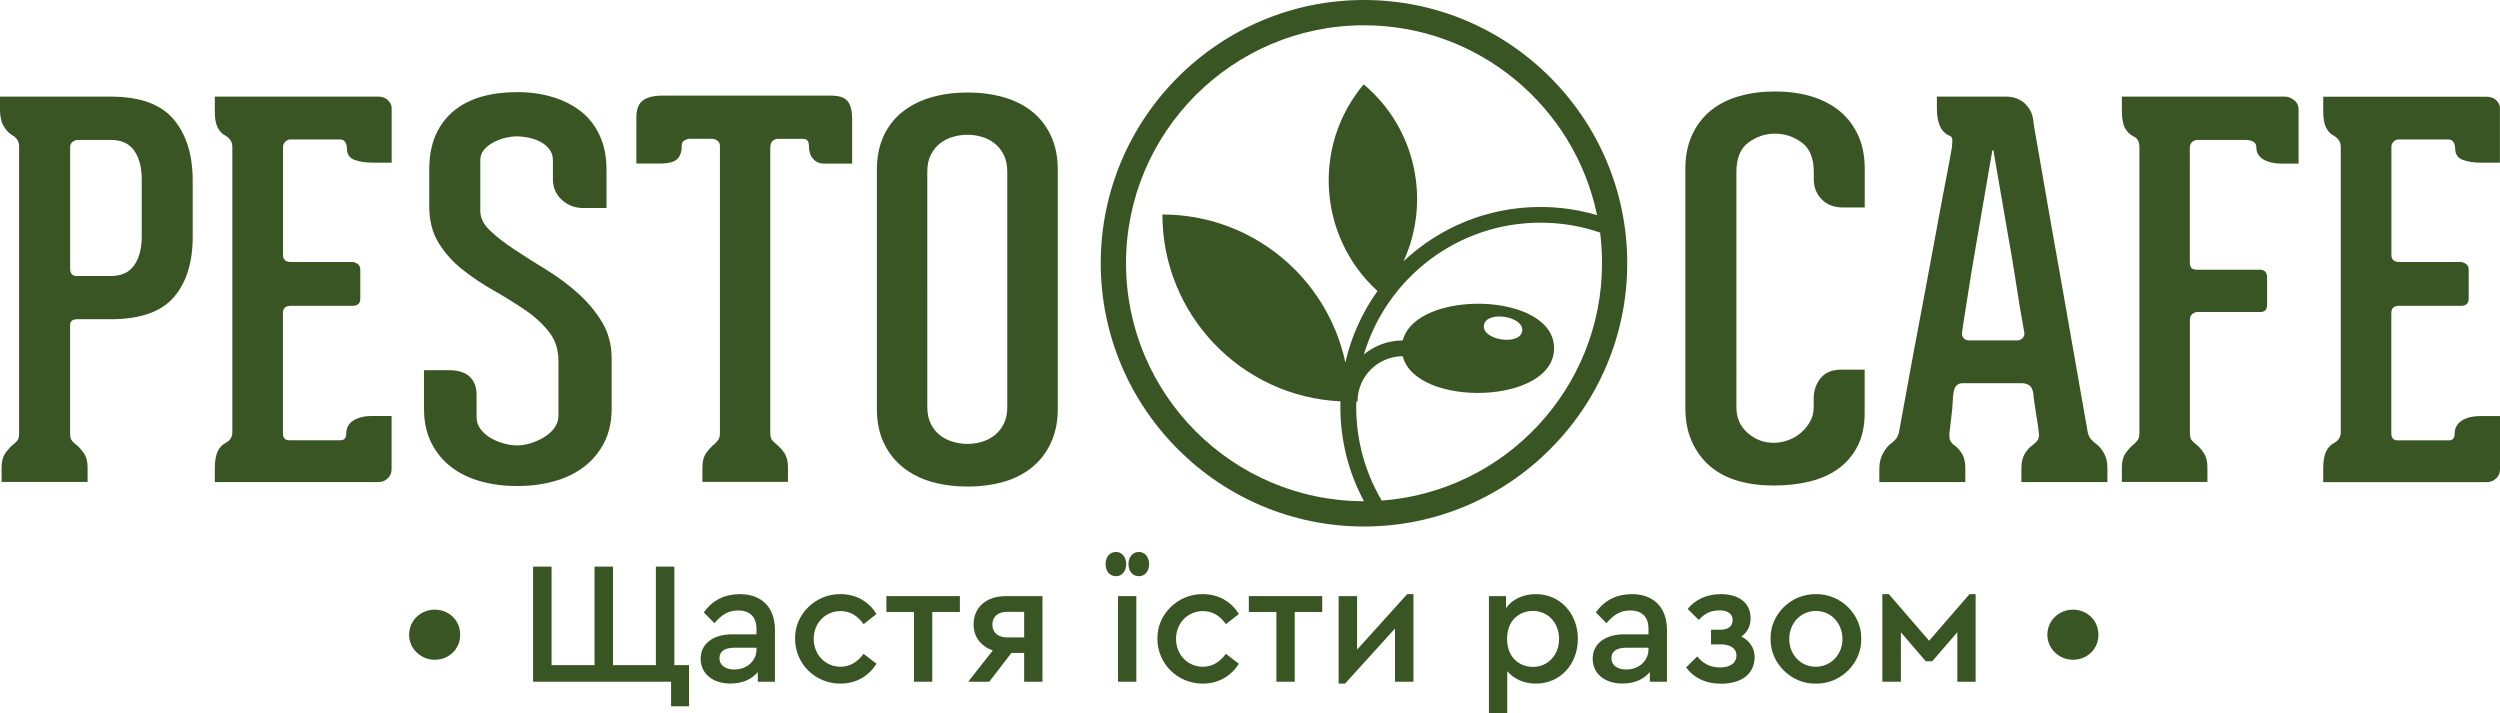
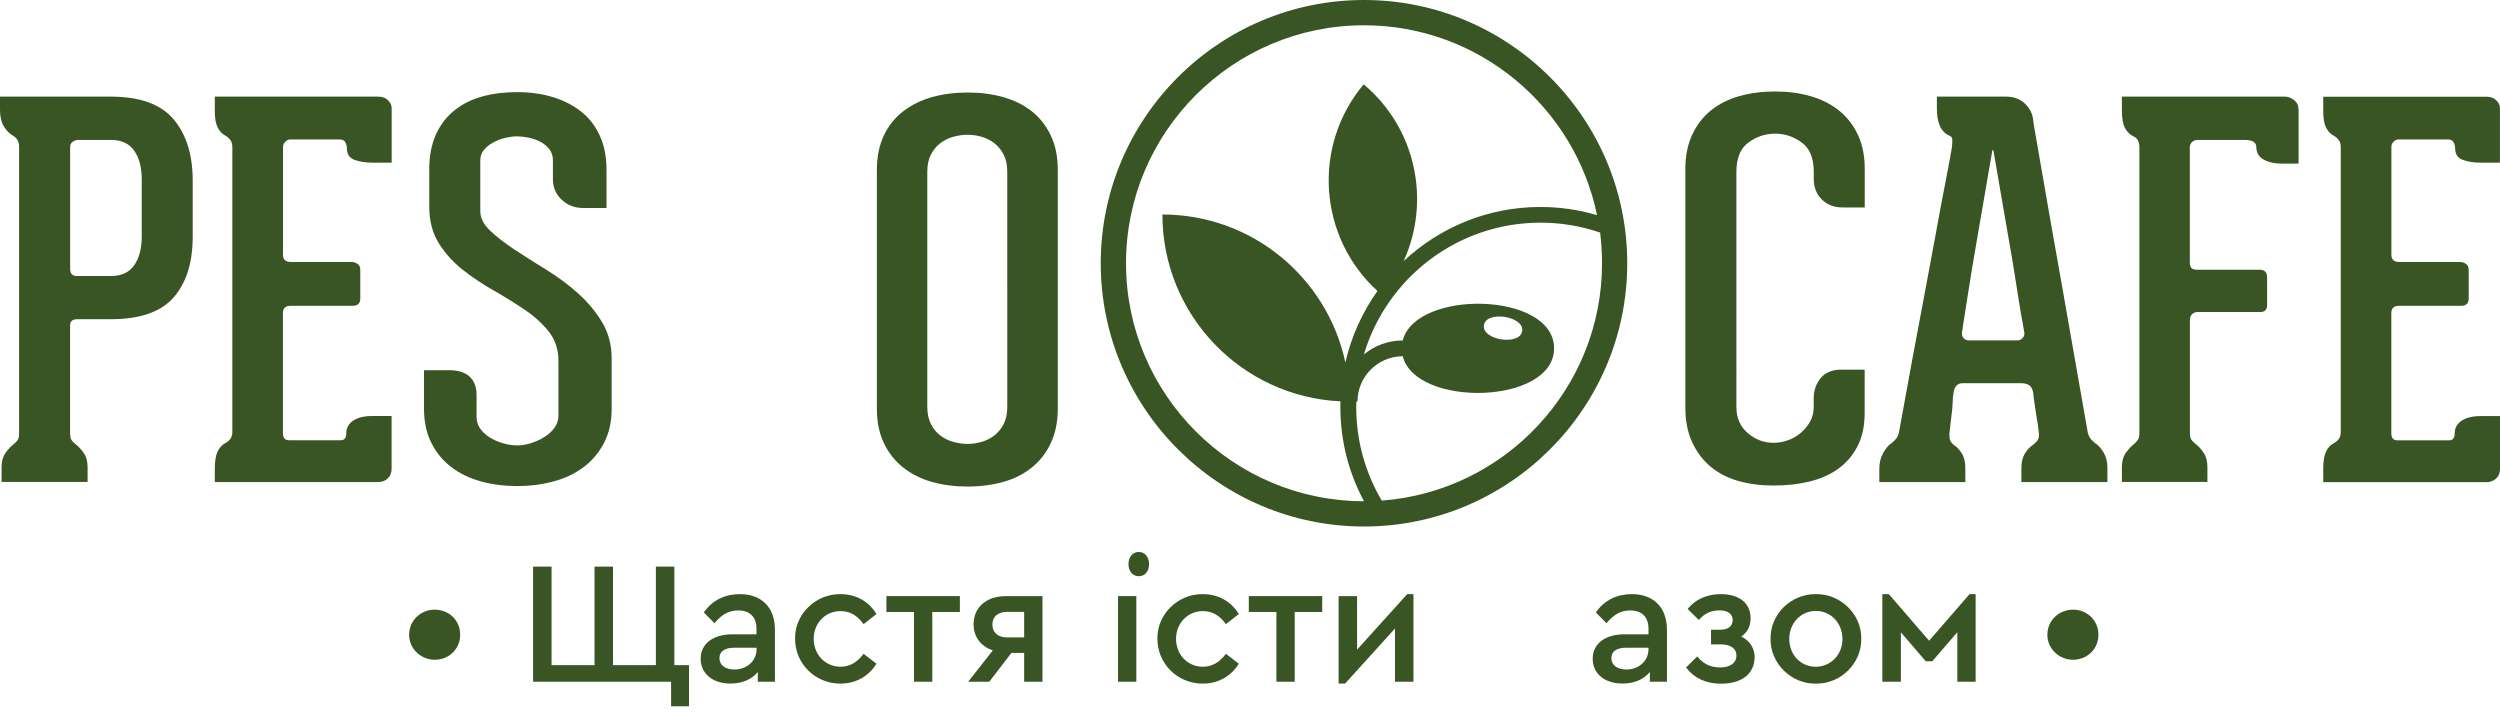
<svg xmlns="http://www.w3.org/2000/svg" id="Layer_1" x="0px" y="0px" viewBox="0 0 315.38 89.96" style="enable-background:new 0 0 315.38 89.96;" xml:space="preserve">
  <style type="text/css"> .st0{fill:#395523;} </style>
  <g>
    <path class="st0" d="M54.84,76.91c-1.74,0-3.23,1.34-3.23,3.17c0,1.78,1.5,3.15,3.23,3.15c1.78,0,3.21-1.34,3.21-3.15 C58.06,78.25,56.63,76.91,54.84,76.91z" />
    <polygon class="st0" points="85.07,71.48 82.74,71.48 82.74,83.91 77.33,83.91 77.33,71.48 75,71.48 75,83.91 69.58,83.91 69.58,71.48 67.25,71.48 67.25,86 84.66,86 84.66,89.1 86.92,89.1 86.92,83.91 85.07,83.91 " />
    <path class="st0" d="M93.34,74.95c-1.87,0-3.48,0.75-4.55,2.31l1.34,1.36c0.9-1.08,1.78-1.61,2.99-1.61c1.47,0,2.31,0.81,2.31,2.31 v0.7h-3.06c-2.44,0-3.98,1.21-3.98,3.08c0,1.87,1.5,3.13,3.76,3.13c1.47,0,2.66-0.51,3.45-1.45V86h2.16v-6.54 C97.77,76.56,96.01,74.95,93.34,74.95z M95.44,81.91c0,1.47-1.23,2.55-2.79,2.55c-1.12,0-1.89-0.53-1.89-1.43 c0-0.88,0.68-1.32,1.91-1.32h2.77V81.91z" />
    <path class="st0" d="M106.04,77.09c1.17,0,2.13,0.55,2.9,1.65l1.63-1.28c-0.95-1.56-2.55-2.51-4.55-2.51 c-3.1-0.04-5.79,2.53-5.72,5.63c0,3.15,2.53,5.66,5.72,5.66c1.96,0,3.59-0.95,4.55-2.51l-1.63-1.25c-0.79,1.08-1.76,1.63-2.9,1.63 c-1.94,0-3.39-1.54-3.39-3.52C102.65,78.63,104.1,77.09,106.04,77.09z" />
    <polygon class="st0" points="111.82,77.2 115.3,77.2 115.3,86 117.61,86 117.61,77.2 121.09,77.2 121.09,75.2 111.82,75.2 " />
    <path class="st0" d="M122.82,78.78c0,1.56,0.9,2.73,2.42,3.28l-3.1,3.94h2.66l2.79-3.63h1.61V86h2.31V75.2h-4.6 C124.43,75.2,122.82,76.6,122.82,78.78z M129.2,77.2v3.21h-2.16c-1.14,0-1.85-0.62-1.85-1.61s0.68-1.61,1.83-1.61H129.2z" />
    <rect x="141.04" y="75.2" class="st0" width="2.31" height="10.8" />
-     <path class="st0" d="M142.07,71.17c0-0.9-0.53-1.54-1.3-1.54s-1.3,0.64-1.3,1.54s0.53,1.52,1.3,1.52S142.07,72.07,142.07,71.17z" />
    <path class="st0" d="M143.66,69.63c-0.77,0-1.3,0.64-1.3,1.54s0.53,1.52,1.3,1.52s1.3-0.62,1.3-1.52S144.43,69.63,143.66,69.63z" />
    <path class="st0" d="M151.75,77.09c1.17,0,2.13,0.55,2.9,1.65l1.63-1.28c-0.95-1.56-2.55-2.51-4.55-2.51 c-3.1-0.04-5.79,2.53-5.72,5.63c0,3.15,2.53,5.66,5.72,5.66c1.96,0,3.59-0.95,4.55-2.51l-1.63-1.25c-0.79,1.08-1.76,1.63-2.9,1.63 c-1.94,0-3.39-1.54-3.39-3.52C148.36,78.63,149.82,77.09,151.75,77.09z" />
    <polygon class="st0" points="157.54,77.2 161.02,77.2 161.02,86 163.33,86 163.33,77.2 166.8,77.2 166.8,75.2 157.54,75.2 " />
    <polygon class="st0" points="171.2,81.95 171.2,75.2 168.87,75.2 168.87,86.24 169.68,86.24 175.98,79.29 175.98,86 178.31,86 178.31,74.95 177.52,74.95 " />
-     <path class="st0" d="M193.75,74.95c-1.58,0-2.97,0.64-3.76,1.76V75.2h-2.16v14.76h2.31v-5.28c0.86,0.99,2.13,1.56,3.61,1.56 c3.06,0,5.3-2.42,5.3-5.66C199.05,77.4,196.81,74.95,193.75,74.95z M193.38,84.13c-1.69,0-3.26-1.17-3.26-3.54 c0-2.35,1.56-3.52,3.26-3.52c1.87,0,3.3,1.47,3.3,3.54S195.23,84.13,193.38,84.13z" />
    <path class="st0" d="M205.87,74.95c-1.87,0-3.48,0.75-4.55,2.31l1.34,1.36c0.9-1.08,1.78-1.61,2.99-1.61 c1.47,0,2.31,0.81,2.31,2.31v0.7h-3.06c-2.44,0-3.98,1.21-3.98,3.08c0,1.87,1.5,3.13,3.76,3.13c1.47,0,2.66-0.51,3.45-1.45V86h2.16 v-6.54C210.29,76.56,208.53,74.95,205.87,74.95z M207.96,81.91c0,1.47-1.23,2.55-2.79,2.55c-1.12,0-1.89-0.53-1.89-1.43 c0-0.88,0.68-1.32,1.91-1.32h2.77V81.91z" />
    <path class="st0" d="M219.67,80.3c0.77-0.53,1.17-1.32,1.17-2.29c0-1.94-1.43-3.06-3.78-3.06c-1.78,0-3.26,0.73-4.16,1.87 l1.41,1.39c0.68-0.77,1.43-1.21,2.64-1.21c1.03,0,1.63,0.48,1.63,1.21c0,0.77-0.55,1.23-1.54,1.23h-1.19v1.85h1.25 c1.25,0,1.96,0.55,1.96,1.41c0,0.9-0.75,1.5-2.07,1.5c-1.3,0-2.18-0.53-2.88-1.39l-1.41,1.39c1.03,1.36,2.51,2.05,4.4,2.05 c2.64,0,4.25-1.25,4.25-3.39C221.34,81.77,220.74,80.83,219.67,80.3z" />
    <path class="st0" d="M229.06,74.95c-3.1-0.04-5.76,2.53-5.7,5.63c-0.07,3.06,2.6,5.72,5.7,5.66c3.15,0.07,5.81-2.6,5.74-5.66 C234.87,77.53,232.21,74.89,229.06,74.95z M229.06,84.11c-1.89,0-3.34-1.5-3.34-3.5s1.45-3.54,3.37-3.54 c1.87,0,3.34,1.54,3.34,3.54C232.43,82.57,230.97,84.11,229.06,84.11z" />
    <polygon class="st0" points="243.36,80.83 238.28,74.95 237.46,74.95 237.46,86 239.8,86 239.8,79.77 242.94,83.42 243.76,83.42 246.92,79.75 246.92,86 249.23,86 249.23,74.95 248.46,74.95 " />
    <path class="st0" d="M261.51,76.91c-1.74,0-3.23,1.34-3.23,3.17c0,1.78,1.5,3.15,3.23,3.15c1.78,0,3.21-1.34,3.21-3.15 C264.72,78.25,263.29,76.91,261.51,76.91z" />
    <path class="st0" d="M13.98,12.19H0v1.63c0,0.87,0.15,1.56,0.46,2.08c0.3,0.52,0.67,0.91,1.1,1.17c0.56,0.3,0.85,0.78,0.85,1.43 v36.08c0,0.43-0.06,0.74-0.16,0.91C2.13,55.66,1.97,55.83,1.76,56c-0.35,0.26-0.69,0.63-1.04,1.1c-0.35,0.48-0.52,1.08-0.52,1.82 v1.88h10.85v-1.88c0-0.74-0.17-1.34-0.52-1.82c-0.35-0.48-0.69-0.84-1.04-1.1C9.27,55.83,9.11,55.66,9,55.48 C8.89,55.31,8.84,55,8.84,54.57V41.05c0-0.52,0.3-0.78,0.91-0.78h4.23c3.68,0,6.33-0.92,7.93-2.76c1.6-1.84,2.4-4.39,2.4-7.64 v-7.08c0-3.25-0.8-5.83-2.4-7.73C20.3,13.15,17.66,12.19,13.98,12.19z M17.88,29.81c0,1.52-0.31,2.73-0.94,3.64 c-0.63,0.91-1.61,1.37-2.96,1.37H9.69c-0.56,0-0.84-0.3-0.84-0.91V18.56c0-0.3,0.11-0.53,0.32-0.68c0.22-0.15,0.46-0.23,0.72-0.23 h4.09c1.34,0,2.33,0.46,2.96,1.37c0.63,0.91,0.94,2.12,0.94,3.64V29.81z" />
    <path class="st0" d="M47.71,12.19H27.1v1.88c0,0.87,0.12,1.54,0.36,2.02c0.24,0.48,0.57,0.82,1.01,1.04 c0.22,0.13,0.41,0.3,0.58,0.52c0.17,0.22,0.26,0.52,0.26,0.91v35.95c0,0.61-0.28,1.06-0.84,1.36c-0.43,0.22-0.77,0.58-1.01,1.07 c-0.24,0.5-0.36,1.22-0.36,2.18v1.69H31h12.68h4.03c0.48,0,0.88-0.15,1.2-0.46c0.33-0.3,0.49-0.69,0.49-1.17v-6.7h-2.47 c-1,0-1.79,0.2-2.37,0.58c-0.58,0.39-0.88,0.93-0.88,1.63c0,0.56-0.24,0.85-0.71,0.85h-6.5c-0.52,0-0.78-0.3-0.78-0.91V39.49 c0-0.61,0.33-0.91,0.98-0.91h7.8c0.65,0,0.98-0.3,0.98-0.91v-3.64c0-0.35-0.12-0.59-0.36-0.75c-0.24-0.15-0.47-0.23-0.68-0.23 h-7.73c-0.65,0-0.98-0.3-0.98-0.91V18.56c0-0.26,0.1-0.49,0.29-0.68c0.2-0.2,0.4-0.29,0.62-0.29h6.24c0.35,0,0.58,0.12,0.72,0.36 c0.13,0.24,0.19,0.49,0.19,0.75c0,0.74,0.31,1.22,0.94,1.46c0.63,0.24,1.4,0.36,2.31,0.36h2.4v-6.89c0-0.35-0.15-0.67-0.45-0.97 C48.64,12.34,48.23,12.19,47.71,12.19z" />
    <path class="st0" d="M73.58,58.96c1.08-0.8,1.95-1.82,2.6-3.05c0.65-1.24,0.98-2.68,0.98-4.32v-6.37c0-1.73-0.41-3.27-1.23-4.62 c-0.82-1.34-1.84-2.56-3.06-3.64c-1.21-1.08-2.55-2.07-4-2.96c-1.45-0.89-2.78-1.73-4-2.54c-1.21-0.8-2.23-1.59-3.05-2.37 c-0.82-0.78-1.23-1.6-1.23-2.47v-6.43c0-0.48,0.15-0.9,0.45-1.27c0.3-0.37,0.69-0.68,1.17-0.94c0.48-0.26,0.97-0.46,1.49-0.58 s1.02-0.2,1.5-0.2c0.43,0,0.92,0.05,1.46,0.16c0.54,0.11,1.04,0.28,1.5,0.52c0.46,0.24,0.83,0.55,1.14,0.94 c0.3,0.39,0.45,0.85,0.45,1.37v2.41c0,1.04,0.37,1.91,1.11,2.6c0.74,0.69,1.65,1.04,2.73,1.04h2.92v-4.81 c0-1.65-0.28-3.09-0.85-4.32c-0.56-1.23-1.35-2.25-2.37-3.05c-1.02-0.8-2.21-1.41-3.58-1.82c-1.37-0.41-2.85-0.62-4.45-0.62 c-1.6,0-3.08,0.18-4.42,0.55c-1.34,0.37-2.51,0.95-3.51,1.75c-1,0.8-1.78,1.82-2.34,3.05c-0.56,1.24-0.84,2.72-0.84,4.45v4.61 c0,1.82,0.4,3.37,1.2,4.65c0.8,1.28,1.81,2.4,3.02,3.35c1.21,0.95,2.52,1.83,3.93,2.63c1.41,0.8,2.72,1.62,3.93,2.44 c1.21,0.82,2.22,1.75,3.02,2.76c0.8,1.02,1.2,2.24,1.2,3.67v6.89c0,0.56-0.16,1.07-0.49,1.53c-0.32,0.46-0.75,0.84-1.27,1.17 s-1.08,0.58-1.69,0.78c-0.61,0.19-1.19,0.29-1.75,0.29c-0.56,0-1.15-0.09-1.75-0.26c-0.61-0.17-1.16-0.41-1.66-0.71 c-0.5-0.3-0.91-0.67-1.23-1.11c-0.32-0.43-0.49-0.93-0.49-1.5v-2.79c0-1-0.29-1.76-0.88-2.31c-0.58-0.54-1.46-0.81-2.63-0.81h-3.12 v4.88c0,1.65,0.31,3.09,0.94,4.32c0.63,1.23,1.47,2.25,2.53,3.05c1.06,0.8,2.31,1.4,3.74,1.79c1.43,0.39,2.95,0.58,4.55,0.58 c1.6,0,3.12-0.19,4.55-0.58C71.24,60.36,72.5,59.76,73.58,58.96z" />
-     <path class="st0" d="M97.89,56c-0.22-0.17-0.39-0.35-0.52-0.52c-0.13-0.17-0.2-0.48-0.2-0.91V18.63c0-0.39,0.1-0.67,0.29-0.85 c0.19-0.17,0.42-0.26,0.68-0.26h3.19c0.48,0,0.71,0.28,0.71,0.84c0,0.69,0.17,1.25,0.52,1.66c0.35,0.41,0.82,0.62,1.43,0.62h3.51 v-3.58v-2.01c0-1.08-0.2-1.85-0.59-2.31c-0.39-0.46-1.1-0.68-2.14-0.68H83.59c-1.13,0-1.96,0.21-2.5,0.62 c-0.54,0.41-0.81,1.12-0.81,2.11v1.88v3.96h2.99c1.04,0,1.75-0.18,2.15-0.55c0.39-0.37,0.58-0.92,0.58-1.66 c0-0.35,0.12-0.58,0.36-0.71c0.24-0.13,0.44-0.2,0.62-0.2h2.86c0.22,0,0.43,0.08,0.65,0.23c0.22,0.15,0.33,0.38,0.33,0.68v36.14 c0,0.43-0.06,0.74-0.2,0.91c-0.13,0.17-0.28,0.35-0.45,0.52c-0.35,0.26-0.69,0.63-1.04,1.1c-0.35,0.48-0.52,1.08-0.52,1.82v1.88 h10.79v-1.88c0-0.74-0.16-1.34-0.49-1.82C98.57,56.63,98.24,56.26,97.89,56z" />
    <path class="st0" d="M130.16,14.04c-1.02-0.8-2.22-1.4-3.61-1.79c-1.39-0.39-2.88-0.58-4.48-0.58c-1.6,0-3.1,0.19-4.49,0.58 c-1.39,0.39-2.6,0.99-3.64,1.79c-1.04,0.8-1.85,1.82-2.44,3.05c-0.58,1.24-0.88,2.68-0.88,4.32v30.16c0,1.65,0.29,3.09,0.88,4.32 c0.58,1.23,1.4,2.26,2.44,3.09c1.04,0.82,2.25,1.43,3.64,1.82c1.39,0.39,2.88,0.58,4.49,0.58c1.6,0,3.1-0.2,4.48-0.58 c1.39-0.39,2.59-1,3.61-1.82c1.02-0.82,1.82-1.85,2.4-3.09c0.59-1.24,0.88-2.68,0.88-4.32V21.42c0-1.65-0.29-3.09-0.88-4.32 C131.98,15.86,131.18,14.85,130.16,14.04z M127.07,51.32c0,0.87-0.15,1.59-0.46,2.18c-0.3,0.58-0.69,1.06-1.17,1.43 c-0.48,0.37-1.01,0.64-1.59,0.81c-0.58,0.17-1.18,0.26-1.79,0.26c-0.61,0-1.21-0.09-1.82-0.26c-0.61-0.17-1.15-0.44-1.63-0.81 c-0.48-0.37-0.87-0.84-1.17-1.43c-0.3-0.58-0.46-1.31-0.46-2.18V21.68c0-0.87,0.15-1.59,0.46-2.18c0.3-0.58,0.69-1.06,1.17-1.43 c0.48-0.37,1.02-0.64,1.63-0.81c0.61-0.17,1.21-0.26,1.82-0.26c0.61,0,1.2,0.09,1.79,0.26c0.58,0.17,1.12,0.44,1.59,0.81 c0.48,0.37,0.87,0.84,1.17,1.43c0.3,0.58,0.46,1.31,0.46,2.18V51.32z" />
    <path class="st0" d="M231.95,13.91c-1.02-0.8-2.21-1.4-3.58-1.79c-1.36-0.39-2.85-0.58-4.45-0.58c-1.6,0-3.1,0.19-4.48,0.58 c-1.39,0.39-2.58,0.99-3.58,1.79c-1,0.8-1.79,1.82-2.37,3.05c-0.58,1.24-0.88,2.68-0.88,4.32v30.16c0,1.65,0.28,3.09,0.85,4.32 c0.56,1.23,1.33,2.26,2.31,3.09c0.98,0.82,2.15,1.43,3.51,1.82c1.37,0.39,2.85,0.58,4.45,0.58c1.6,0,3.1-0.16,4.48-0.49 c1.39-0.33,2.6-0.86,3.64-1.59c1.04-0.74,1.86-1.69,2.47-2.86c0.61-1.17,0.91-2.58,0.91-4.22v-5.46h-2.92 c-1.17,0-2.05,0.36-2.63,1.07c-0.58,0.71-0.88,1.57-0.88,2.57v1.11c0,0.65-0.15,1.25-0.45,1.79c-0.3,0.54-0.69,1.02-1.17,1.43 c-0.48,0.41-1.02,0.73-1.63,0.94c-0.61,0.22-1.21,0.32-1.82,0.32c-1.21,0-2.3-0.41-3.25-1.23c-0.95-0.82-1.43-1.91-1.43-3.25V21.68 c0-1.73,0.51-2.97,1.53-3.71c1.02-0.74,2.13-1.11,3.35-1.11c1.21,0,2.33,0.37,3.35,1.11c1.02,0.74,1.53,1.97,1.53,3.71v0.91 c0,1.04,0.34,1.9,1.01,2.57c0.67,0.67,1.55,1.01,2.63,1.01h2.79v-4.88c0-1.65-0.29-3.09-0.88-4.32 C233.77,15.73,232.97,14.72,231.95,13.91z" />
    <path class="st0" d="M264.35,55.94c-0.22-0.17-0.41-0.36-0.58-0.55c-0.17-0.19-0.3-0.46-0.39-0.81 c-1.26-7.15-2.38-13.56-3.38-19.24c-0.43-2.43-0.86-4.81-1.27-7.15c-0.41-2.34-0.78-4.45-1.1-6.34c-0.33-1.88-0.6-3.43-0.81-4.65 c-0.22-1.21-0.33-1.91-0.33-2.08c-0.09-0.78-0.43-1.46-1.04-2.05c-0.61-0.58-1.41-0.88-2.4-0.88h-8.71v1.5 c0,1.86,0.54,3.01,1.63,3.45c0.22,0.09,0.32,0.27,0.32,0.55c0,0.28-0.02,0.6-0.06,0.94c0,0.04-0.1,0.58-0.29,1.63 c-0.19,1.04-0.46,2.4-0.78,4.09c-0.33,1.69-0.68,3.61-1.07,5.75c-0.39,2.15-0.8,4.35-1.23,6.6c-1,5.24-2.1,11.2-3.31,17.88 c-0.09,0.35-0.22,0.62-0.39,0.81c-0.17,0.2-0.37,0.38-0.58,0.55c-0.35,0.22-0.68,0.62-1.01,1.2c-0.33,0.58-0.49,1.25-0.49,1.98 v1.69h10.85v-1.75c0-0.78-0.15-1.41-0.46-1.88c-0.3-0.48-0.63-0.82-0.97-1.04c-0.22-0.17-0.37-0.35-0.46-0.52 c-0.09-0.17-0.13-0.46-0.13-0.84c0.09-0.82,0.17-1.58,0.26-2.28c0.09-0.61,0.14-1.18,0.16-1.72c0.02-0.54,0.05-0.92,0.1-1.14 c0.09-0.87,0.48-1.3,1.17-1.3h7.41c0.39,0,0.72,0.09,0.98,0.26c0.26,0.17,0.43,0.52,0.52,1.04c0,0.22,0.04,0.6,0.13,1.14 c0.09,0.54,0.17,1.12,0.26,1.72c0.13,0.69,0.24,1.45,0.32,2.28c0,0.39-0.08,0.67-0.23,0.84c-0.15,0.17-0.34,0.35-0.55,0.52 c-0.35,0.22-0.67,0.56-0.98,1.04c-0.3,0.48-0.46,1.1-0.46,1.88v1.75h10.85v-1.82c0-0.74-0.16-1.38-0.49-1.92 S264.7,56.15,264.35,55.94z M255.19,42.61c-0.17,0.22-0.41,0.33-0.72,0.33h-6.11c-0.26,0-0.48-0.1-0.65-0.29 c-0.17-0.19-0.24-0.44-0.19-0.75c0-0.04,0.05-0.41,0.16-1.1c0.11-0.69,0.25-1.58,0.42-2.67c0.17-1.08,0.37-2.31,0.58-3.67 c0.22-1.37,0.46-2.76,0.71-4.19l1.95-11.31h0.13l1.95,11.31c0.26,1.43,0.5,2.83,0.71,4.19c0.22,1.37,0.41,2.59,0.58,3.67 c0.17,1.08,0.33,1.97,0.46,2.67s0.19,1.06,0.19,1.1C255.43,42.16,255.36,42.4,255.19,42.61z" />
    <path class="st0" d="M289.38,12.61c-0.39-0.28-0.76-0.42-1.1-0.42h-20.6v1.75c0,1,0.13,1.73,0.39,2.21 c0.26,0.48,0.61,0.82,1.04,1.04c0.52,0.22,0.78,0.67,0.78,1.37v36.01c0,0.43-0.06,0.74-0.19,0.91c-0.13,0.17-0.28,0.35-0.46,0.52 c-0.35,0.26-0.69,0.63-1.04,1.1c-0.35,0.48-0.52,1.08-0.52,1.82v1.88h10.79v-1.88c0-0.74-0.16-1.34-0.49-1.82 c-0.33-0.48-0.66-0.84-1.01-1.1c-0.22-0.17-0.39-0.35-0.52-0.52c-0.13-0.17-0.19-0.48-0.19-0.91V40.34c0-0.3,0.1-0.54,0.29-0.72 c0.2-0.17,0.42-0.26,0.68-0.26h7.93c0.56,0,0.84-0.3,0.84-0.91v-3.44c0-0.65-0.3-0.98-0.91-0.98h-7.86c-0.35,0-0.6-0.06-0.75-0.19 c-0.15-0.13-0.23-0.39-0.23-0.78V18.63c0-0.3,0.1-0.54,0.29-0.72c0.2-0.17,0.42-0.26,0.68-0.26h5.92c1,0,1.5,0.3,1.5,0.91 c0,0.69,0.3,1.21,0.91,1.56c0.61,0.35,1.37,0.52,2.27,0.52h2.15v-6.83C289.96,13.3,289.77,12.9,289.38,12.61z" />
    <path class="st0" d="M301.95,17.88c0.2-0.2,0.4-0.29,0.62-0.29h6.24c0.35,0,0.58,0.12,0.72,0.36c0.13,0.24,0.19,0.49,0.19,0.75 c0,0.74,0.31,1.22,0.94,1.46c0.63,0.24,1.4,0.36,2.31,0.36h2.4v-6.89c0-0.35-0.15-0.67-0.45-0.97c-0.3-0.3-0.72-0.46-1.24-0.46 h-20.6v1.88c0,0.87,0.12,1.54,0.36,2.02c0.24,0.48,0.57,0.82,1.01,1.04c0.22,0.13,0.41,0.3,0.58,0.52 c0.17,0.22,0.26,0.52,0.26,0.91v35.95c0,0.61-0.28,1.06-0.84,1.36c-0.43,0.22-0.77,0.58-1.01,1.07c-0.24,0.5-0.36,1.22-0.36,2.18 v1.69h3.9h12.68h4.03c0.48,0,0.88-0.15,1.2-0.46c0.33-0.3,0.49-0.69,0.49-1.17v-6.7h-2.47c-1,0-1.79,0.2-2.37,0.58 c-0.58,0.39-0.88,0.93-0.88,1.63c0,0.56-0.24,0.85-0.71,0.85h-6.5c-0.52,0-0.78-0.3-0.78-0.91V39.49c0-0.61,0.33-0.91,0.98-0.91 h7.8c0.65,0,0.98-0.3,0.98-0.91v-3.64c0-0.35-0.12-0.59-0.36-0.75c-0.24-0.15-0.47-0.23-0.68-0.23h-7.73 c-0.65,0-0.98-0.3-0.98-0.91V18.56C301.66,18.3,301.76,18.07,301.95,17.88z" />
    <path class="st0" d="M172.07,66.42c18.31,0,33.21-14.9,33.21-33.21C205.28,14.9,190.39,0,172.07,0s-33.21,14.9-33.21,33.21 C138.87,51.52,153.76,66.42,172.07,66.42z M202.1,33.21c0,15.8-12.27,28.79-27.79,29.94c-2.11-3.57-3.22-7.62-3.22-11.81 c0-0.23,0.01-0.45,0.02-0.68h0.14c0-3.15,2.56-5.71,5.71-5.72c1.62,6.5,19.1,6.15,19.09-1.01c-0.01-7.15-17.44-7.46-19.09-0.98 c-1.86,0-3.56,0.66-4.9,1.76c2.86-9.6,11.76-16.62,22.28-16.62c2.59,0,5.11,0.42,7.52,1.25C202.01,30.61,202.1,31.9,202.1,33.21z M187.2,41.02c0.29-1.89,5.12-1.14,4.83,0.75C191.73,43.66,186.9,42.91,187.2,41.02z M172.07,3.19c14.47,0,26.59,10.3,29.4,23.95 c-2.31-0.68-4.7-1.03-7.15-1.03c-6.66,0-12.73,2.6-17.25,6.83c3.44-7.53,1.61-16.72-5.04-22.3c-6.53,7.78-5.7,19.29,1.74,26.07 c-1.9,2.67-3.3,5.72-4.05,9.02c-2.27-10.67-11.74-18.67-23.08-18.67c0,12.65,9.96,22.98,22.46,23.57 c-0.01,0.24-0.01,0.47-0.01,0.71c0,4.19,1.02,8.25,2.98,11.89c-16.55,0-30.02-13.47-30.02-30.02 C142.05,16.65,155.52,3.19,172.07,3.19z" />
  </g>
</svg>